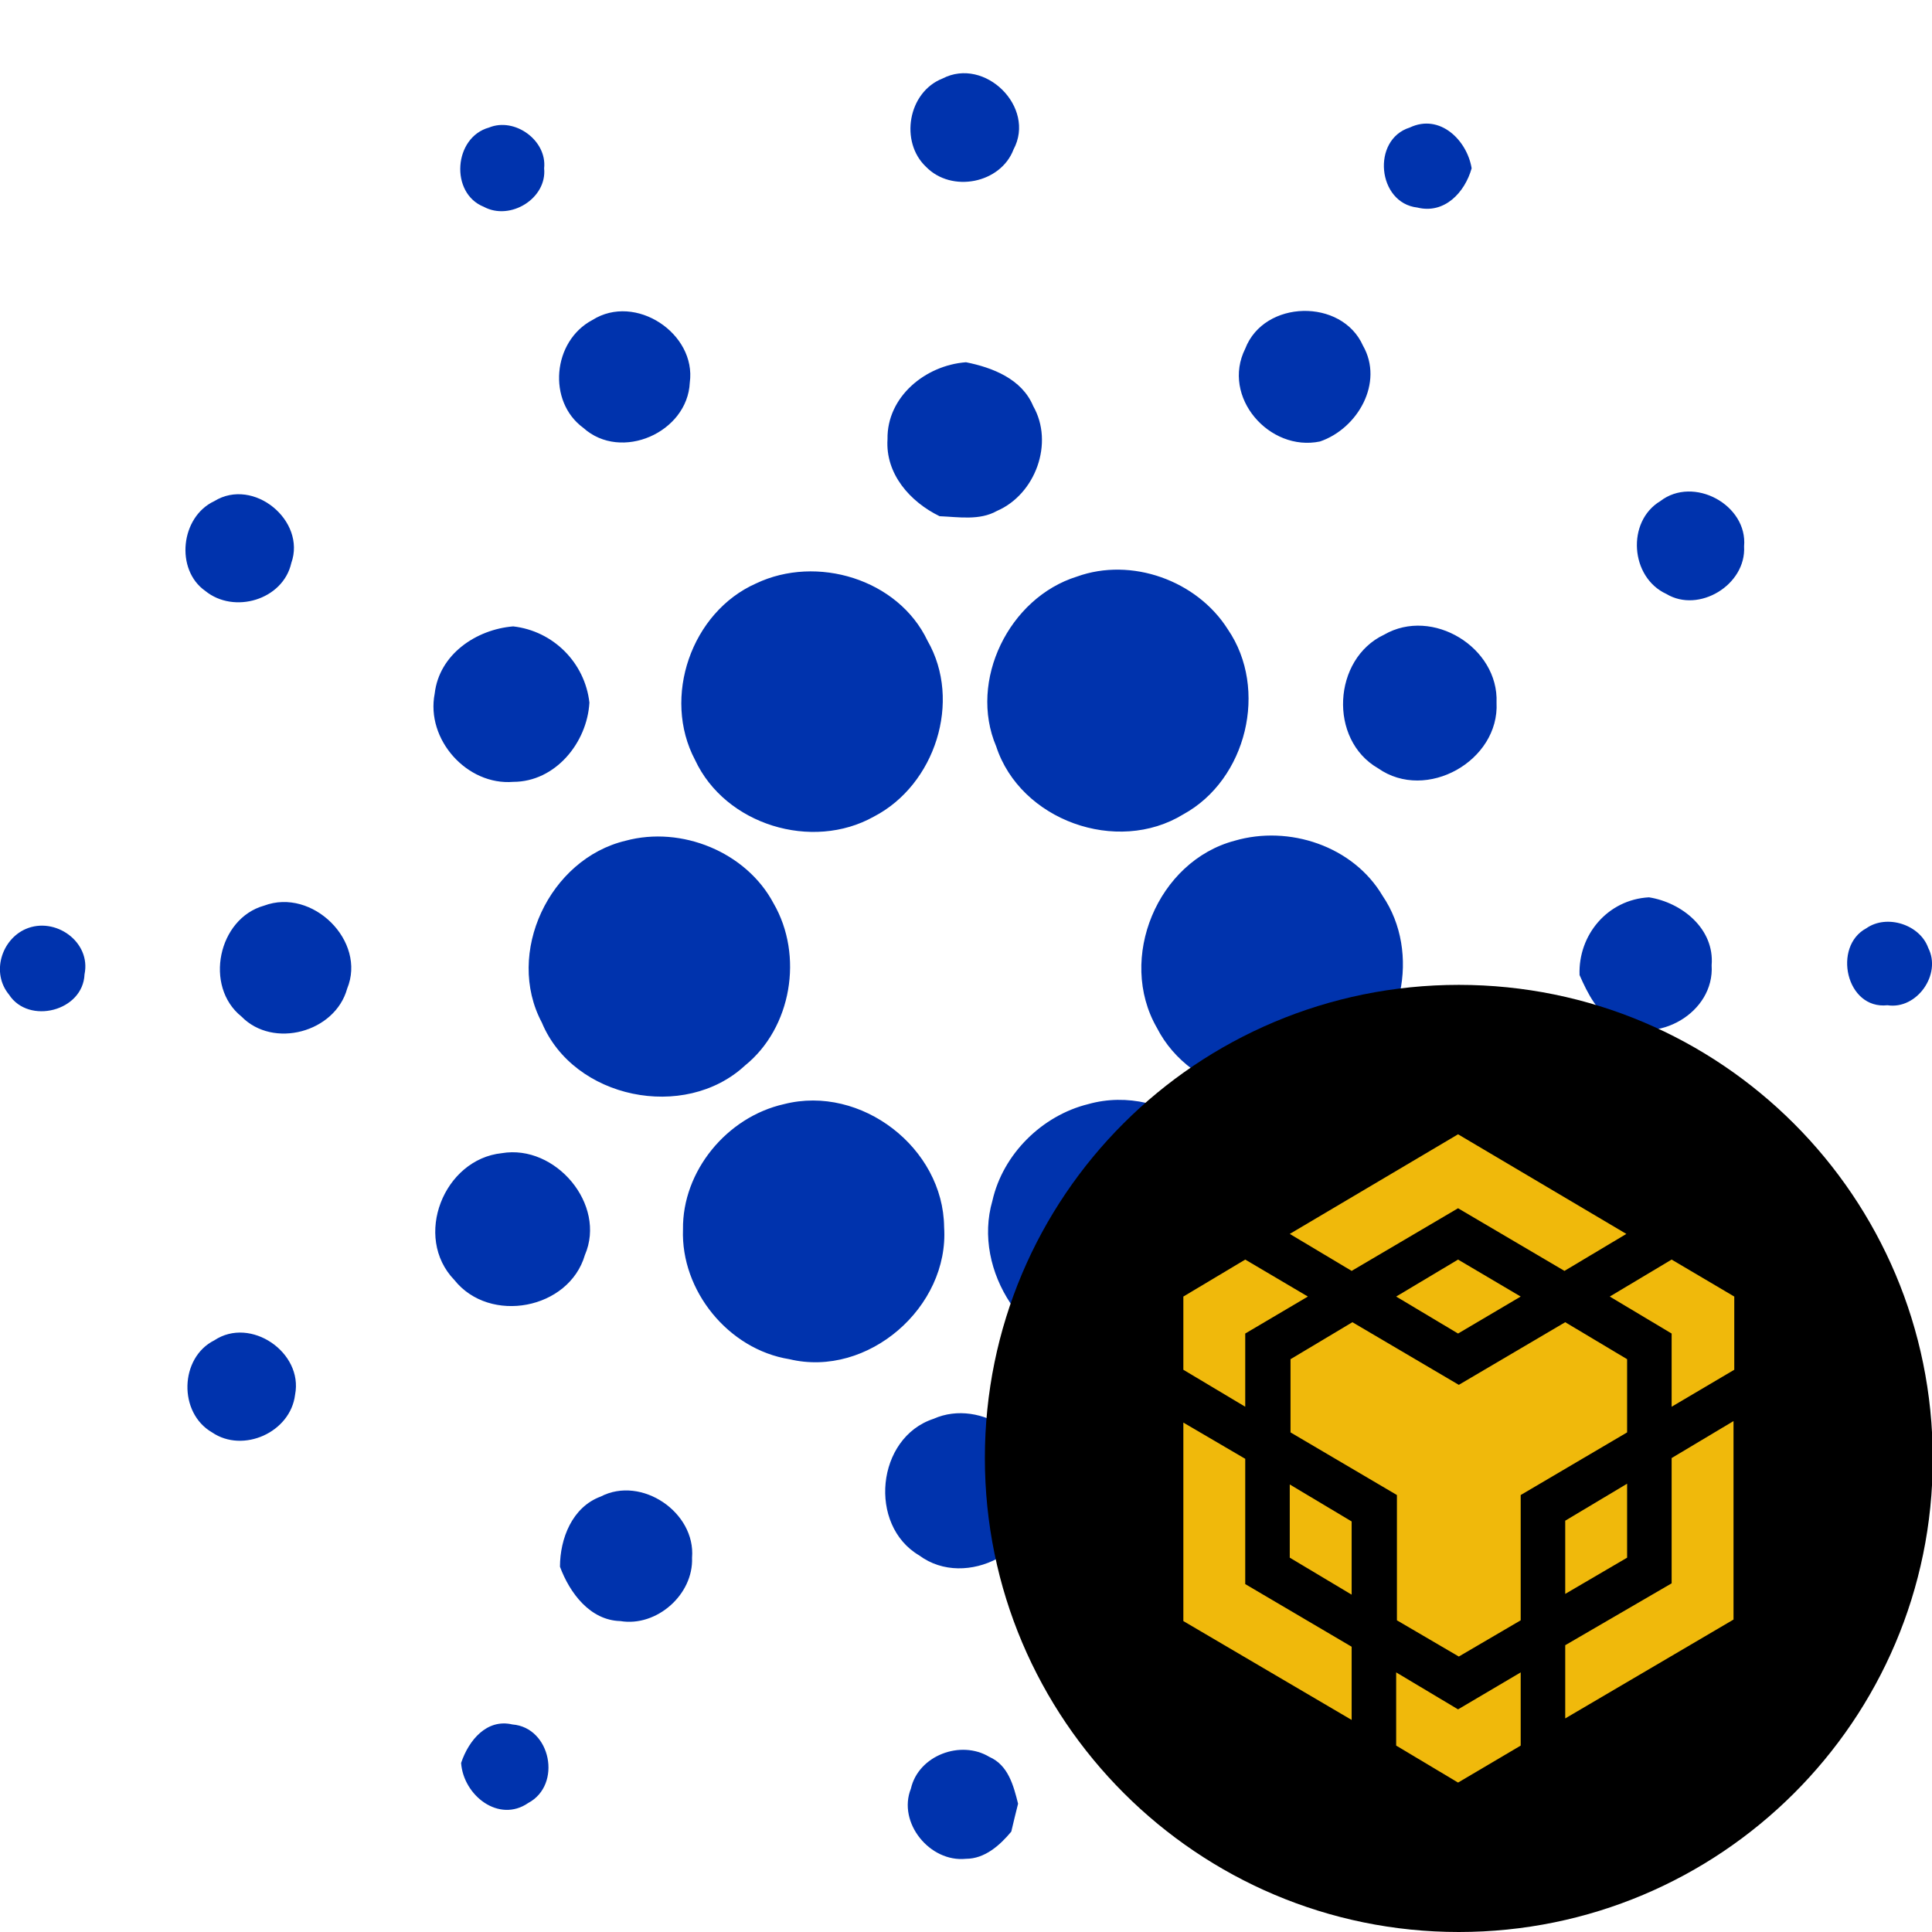
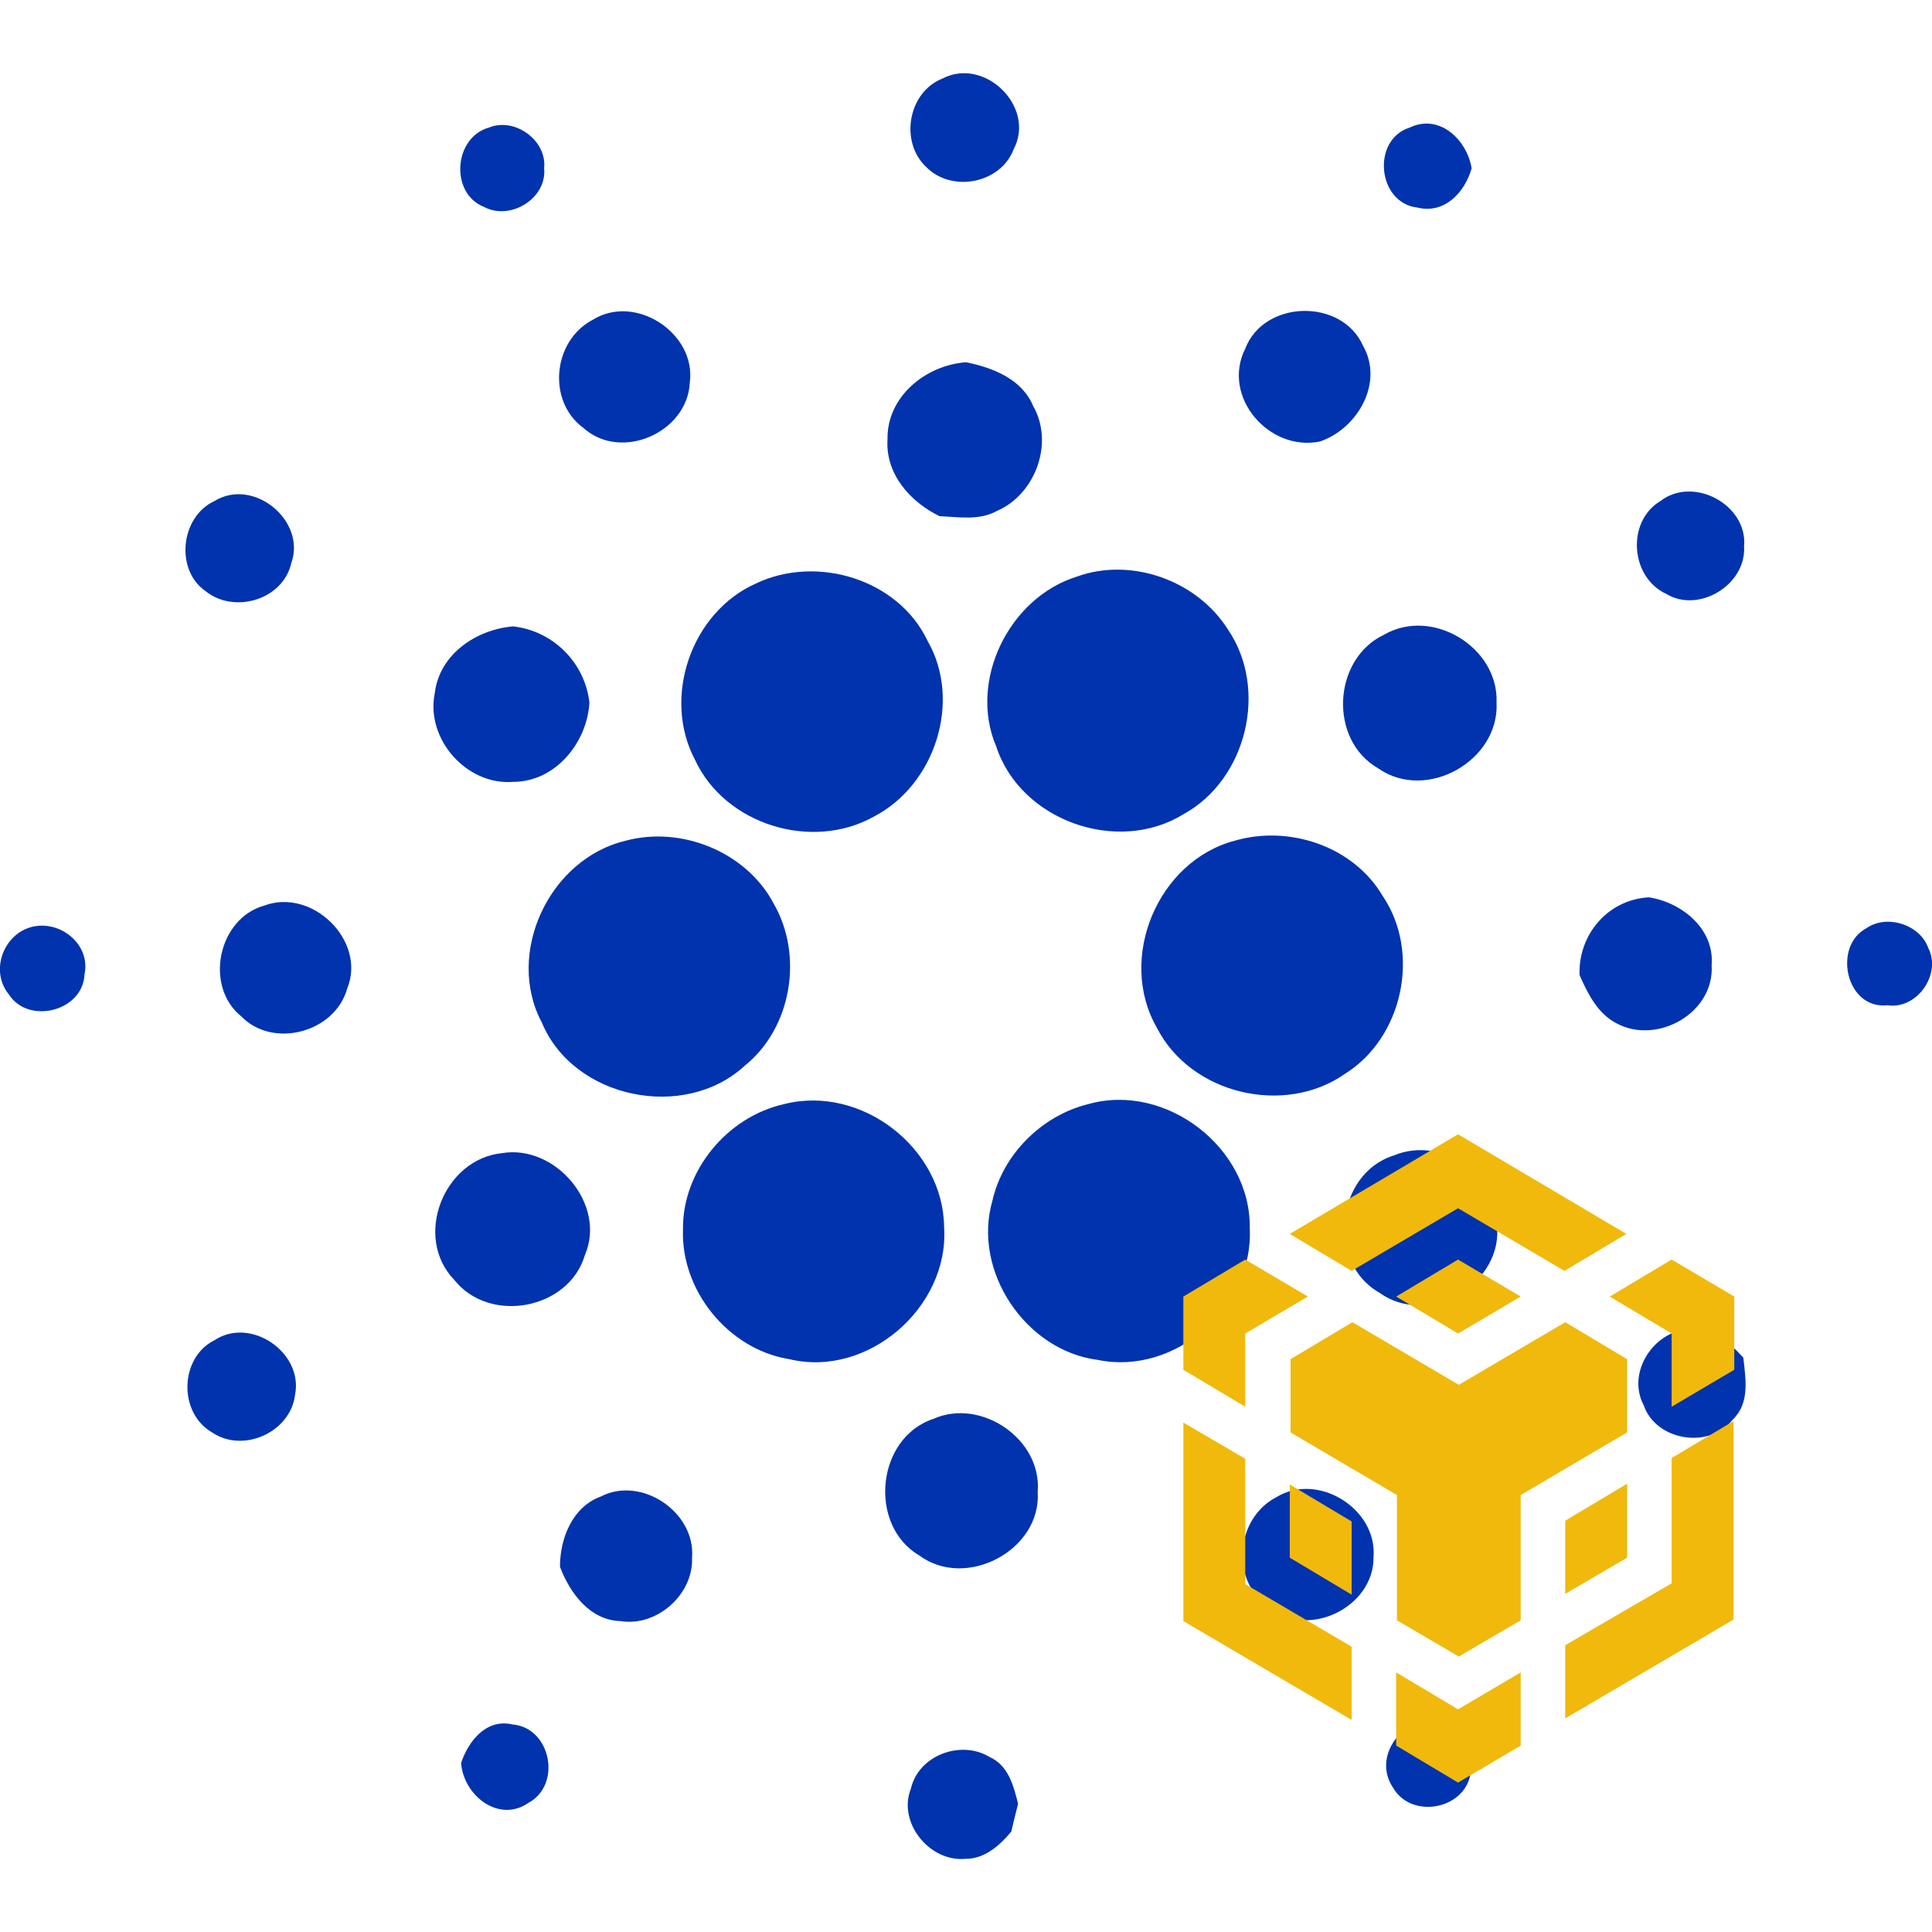
<svg xmlns="http://www.w3.org/2000/svg" baseProfile="basic" viewBox="0 0 256 256">
  <path fill="#0033AD" d="M124.9 10.4c5.6-2.9 12.4 3.8 9.4 9.4-1.7 4.5-8.2 5.8-11.6 2.3-3.5-3.3-2.4-9.9 2.2-11.7m-60.1 6.5c3.4-1.4 7.7 1.7 7.3 5.4.4 4-4.5 7-8 5.1-4.5-1.8-4-9.2.7-10.5m123 10.6c-5.3-.6-6.1-9-1-10.6 4-1.9 7.6 1.7 8.2 5.4-.9 3.2-3.6 6.1-7.2 5.2M78.5 42.4c5.7-3.6 13.8 1.8 12.9 8.3-.3 6.6-9.1 10.5-14.1 6-4.8-3.5-4.1-11.5 1.2-14.3m86.5 3.8c2.5-6.5 12.8-6.7 15.6-.4 2.8 4.9-.7 11-5.7 12.7-6.7 1.4-13.1-5.9-9.9-12.3m-47.4 12c-.1-5.6 5-9.8 10.4-10.2 3.5.7 7.4 2.2 8.9 5.8 2.8 4.9.3 11.7-4.8 13.9-2.3 1.3-5.1.8-7.6.7-3.9-1.9-7.2-5.6-6.9-10.2m-89.2 8.2c5.2-3.2 12.2 2.6 10.2 8.2-1.1 4.9-7.6 6.8-11.4 3.7-4-2.8-3.3-9.8 1.2-11.9m191.6 0c4.4-3.4 11.6.5 11.1 6 .3 5.1-6 8.9-10.3 6.3-4.8-2.2-5.3-9.6-.8-12.3m-77.3 10c7.2-2.6 15.9.5 20 7 5.4 7.9 2.5 19.9-5.9 24.5-8.8 5.4-21.6.8-24.8-9-3.7-8.7 1.7-19.7 10.7-22.5m-42.5.9c8-3.8 18.8-.6 22.7 7.6 4.6 8 1 19.1-7.1 23.3-8.2 4.6-19.7 1.1-23.7-7.5-4.4-8.3-.5-19.6 8.1-23.4M57.6 91.9c.6-5.2 5.5-8.5 10.4-8.9 5.3.6 9.5 4.8 10.1 10.1-.3 5.3-4.5 10.5-10.1 10.5-6.1.5-11.6-5.6-10.4-11.7m125.8-7.8c6.4-3.7 15.2 1.7 14.9 9 .4 7.7-9.3 13.2-15.7 8.7-6.6-3.8-6-14.5.8-17.7M82.9 111.4c7.4-2 16 1.5 19.6 8.3 4 6.9 2.4 16.5-3.8 21.5-8 7.4-22.7 4.4-26.9-5.7-4.9-9.2 1-21.7 11.1-24.1m80.7 0c7.2-2.1 15.7.7 19.6 7.3 5.1 7.5 2.7 18.8-5 23.6-8 5.6-20.4 2.7-24.9-6.1-5.3-9.2.1-22.1 10.3-24.8M35 120c6.4-2.4 13.6 4.7 11 11-1.6 5.8-9.8 8-14 3.7-5-4-3.1-13 3-14.7m174.3 9.2c-.2-5.3 3.7-10 9.2-10.3 4.4.7 8.7 4.2 8.3 9 .4 6.3-7.2 10.6-12.6 7.7-2.5-1.3-3.8-3.9-4.9-6.4M3.4 123.1c3.9-1.7 8.7 1.7 7.8 6-.2 4.9-7.4 6.7-10 2.7-2.4-2.9-1-7.3 2.2-8.7zm243.9-.1c2.7-1.9 7.1-.5 8.2 2.6 1.8 3.5-1.5 8.2-5.4 7.6-5.5.6-7.3-7.8-2.8-10.2m-143.4 23.3c10.2-2.6 21.1 5.8 21.2 16.3.7 10.6-10.1 20-20.5 17.5-8.1-1.3-14.4-9.1-14.1-17.2-.1-7.7 5.8-14.9 13.4-16.6m40.3 0c10.3-2.9 21.6 5.8 21.4 16.5.5 10.4-9.9 19.5-20.1 17.4-9.6-1.2-16.7-11.8-14-21.1 1.4-6.2 6.6-11.3 12.7-12.8m-77.7 6.5c7.1-1.2 13.9 6.8 11 13.5-2.1 7.2-12.6 9.2-17.3 3.3-5.5-5.7-1.4-16 6.3-16.8m118.2.3c6.4-2.7 14.2 2.8 13.7 9.8.3 7.6-9.4 12.9-15.6 8.4-7.1-4-5.8-15.8 1.9-18.2m33.1 33.1c-2.5-4.7 2-10.8 7.2-10 2.6 0 4.4 2 6 3.7.3 2.8.9 6-1.4 8.2-3.1 4-10.2 2.8-11.8-1.9m-189.4-8.6c4.8-3.2 11.8 1.6 10.7 7.2-.6 5-6.9 7.8-11 5-4.5-2.6-4.3-9.9.3-12.2m95.3 10.4c6.3-2.8 14.4 2.7 13.8 9.7.5 7.7-9.5 13-15.7 8.4-6.8-4-5.7-15.6 1.9-18.1m-44.1 10.3c5.4-2.8 12.6 2.1 12.1 8.1.2 4.9-4.7 9.2-9.5 8.4-4-.1-6.7-3.7-8-7.2 0-3.7 1.6-7.9 5.4-9.3m89.5.1c5.5-3.4 13.4 1.5 12.9 7.9.1 6.7-8.8 11-13.9 6.6-5.1-3.4-4.4-11.7 1-14.5m15.5 38.5c-2.5-3.7.4-8.2 4.4-9.1 3.2.7 6.6 3.1 5.9 6.8-.4 5.1-7.8 6.6-10.3 2.3m-123.5-3.3c1-3 3.4-5.9 6.8-5.1 5.1.4 6.6 8 2.1 10.4-3.9 2.7-8.6-1-8.9-5.3m59.6 3.4c1-4.4 6.6-6.5 10.4-4.2 2.5 1.1 3.2 3.8 3.8 6.2-.3 1.2-.6 2.4-.9 3.7-1.5 1.8-3.5 3.6-6 3.6-4.8.5-9.1-4.8-7.3-9.3" />
-   <path fill-rule="evenodd" clip-rule="evenodd" d="M193.3 130.5c34.7 0 62.8 28.1 62.8 62.8S227.9 256 193.3 256s-62.8-28.1-62.8-62.8 28.1-62.7 62.8-62.7z" />
  <path fill="#F0B90B" d="M165 193.3v16.6l14.1 8.3v9.7l-22.3-13.1v-26.3l8.2 4.8zm0-16.6v9.7l-8.2-4.9v-9.7l8.2-4.9 8.3 4.9-8.3 4.9zm20-4.9l8.2-4.9 8.3 4.9-8.3 4.9-8.2-4.9zm-14.1 34.6v-9.7l8.2 4.9v9.7l-8.2-4.9zm14.1 15.2l8.2 4.9 8.3-4.9v9.7l-8.3 4.9-8.2-4.9v-9.7zm28.3-49.8l8.2-4.9 8.3 4.9v9.7l-8.3 4.9v-9.7l-8.2-4.9zm8.2 38v-16.6l8.2-4.9v26.3l-22.3 13.1V218l14.1-8.2zm-5.9-3.4l-8.2 4.8v-9.7l8.2-4.9v9.8zm0-26.3v9.7l-14.1 8.3v16.6l-8.2 4.8-8.2-4.8v-16.6l-14.1-8.3v-9.7l8.2-4.9 14.1 8.3 14.1-8.3 8.2 4.9zm-44.7-16.6l22.3-13.2 22.3 13.2-8.2 4.9-14.1-8.3-14.1 8.3-8.2-4.9z" />
</svg>